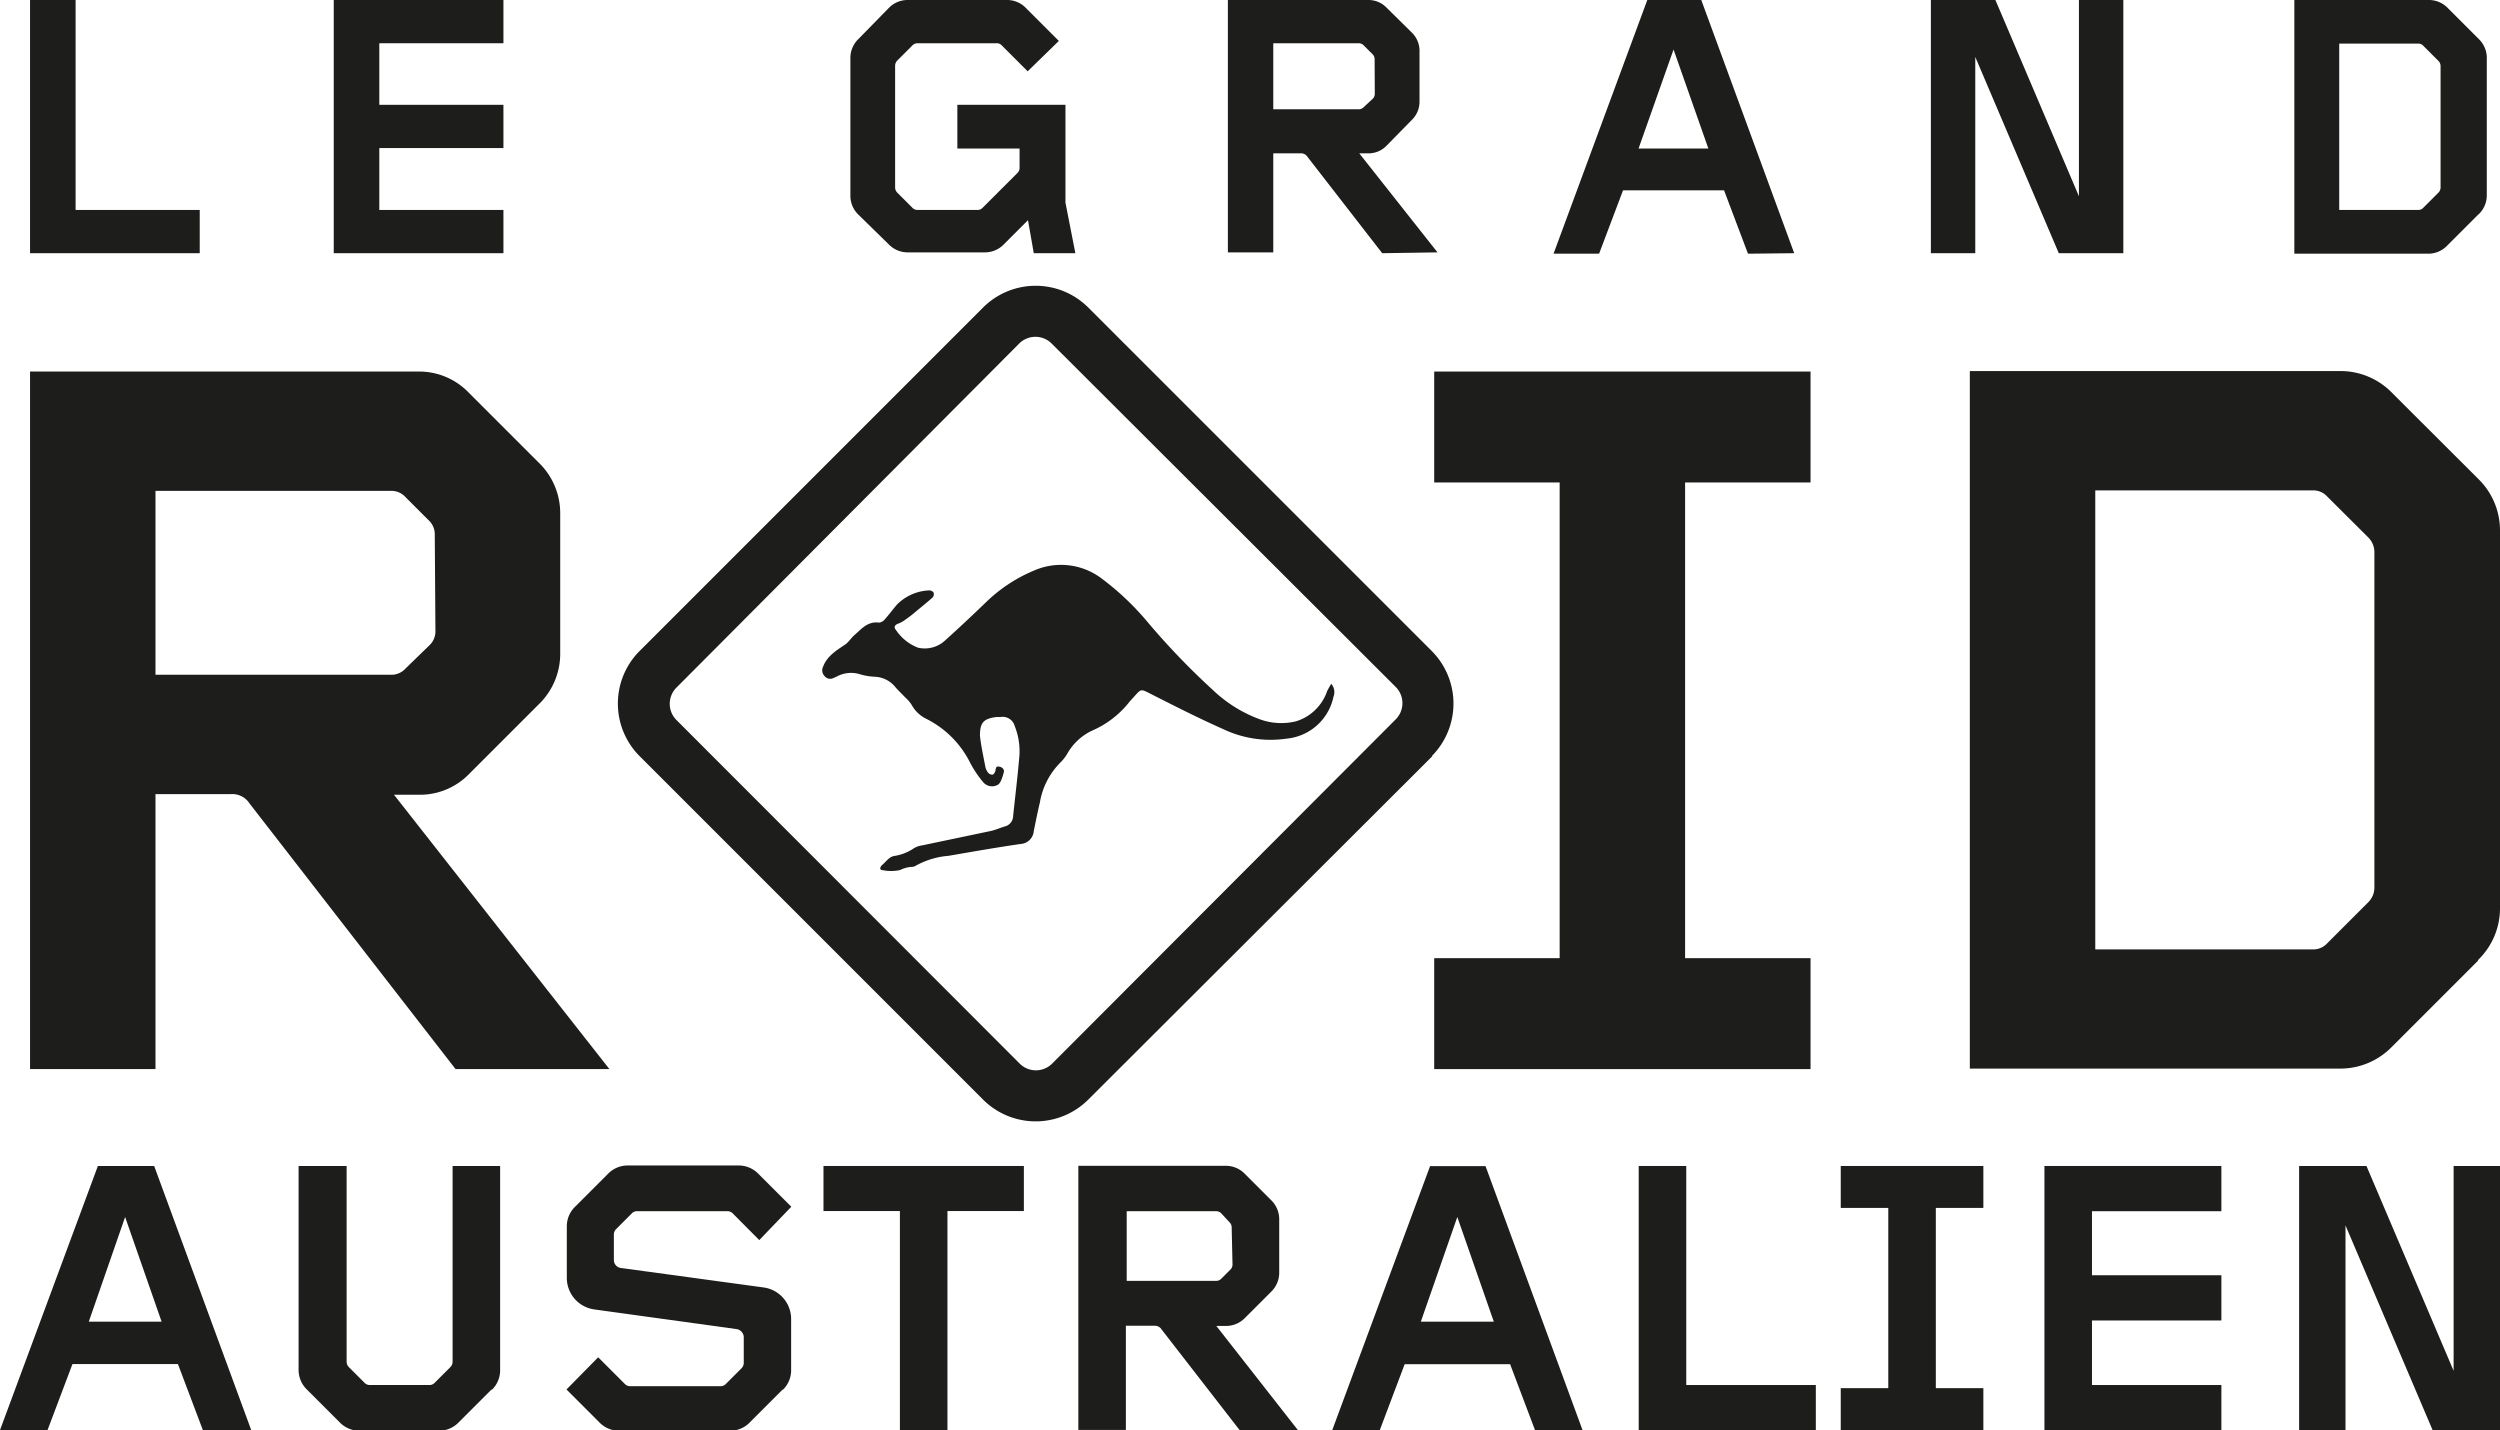
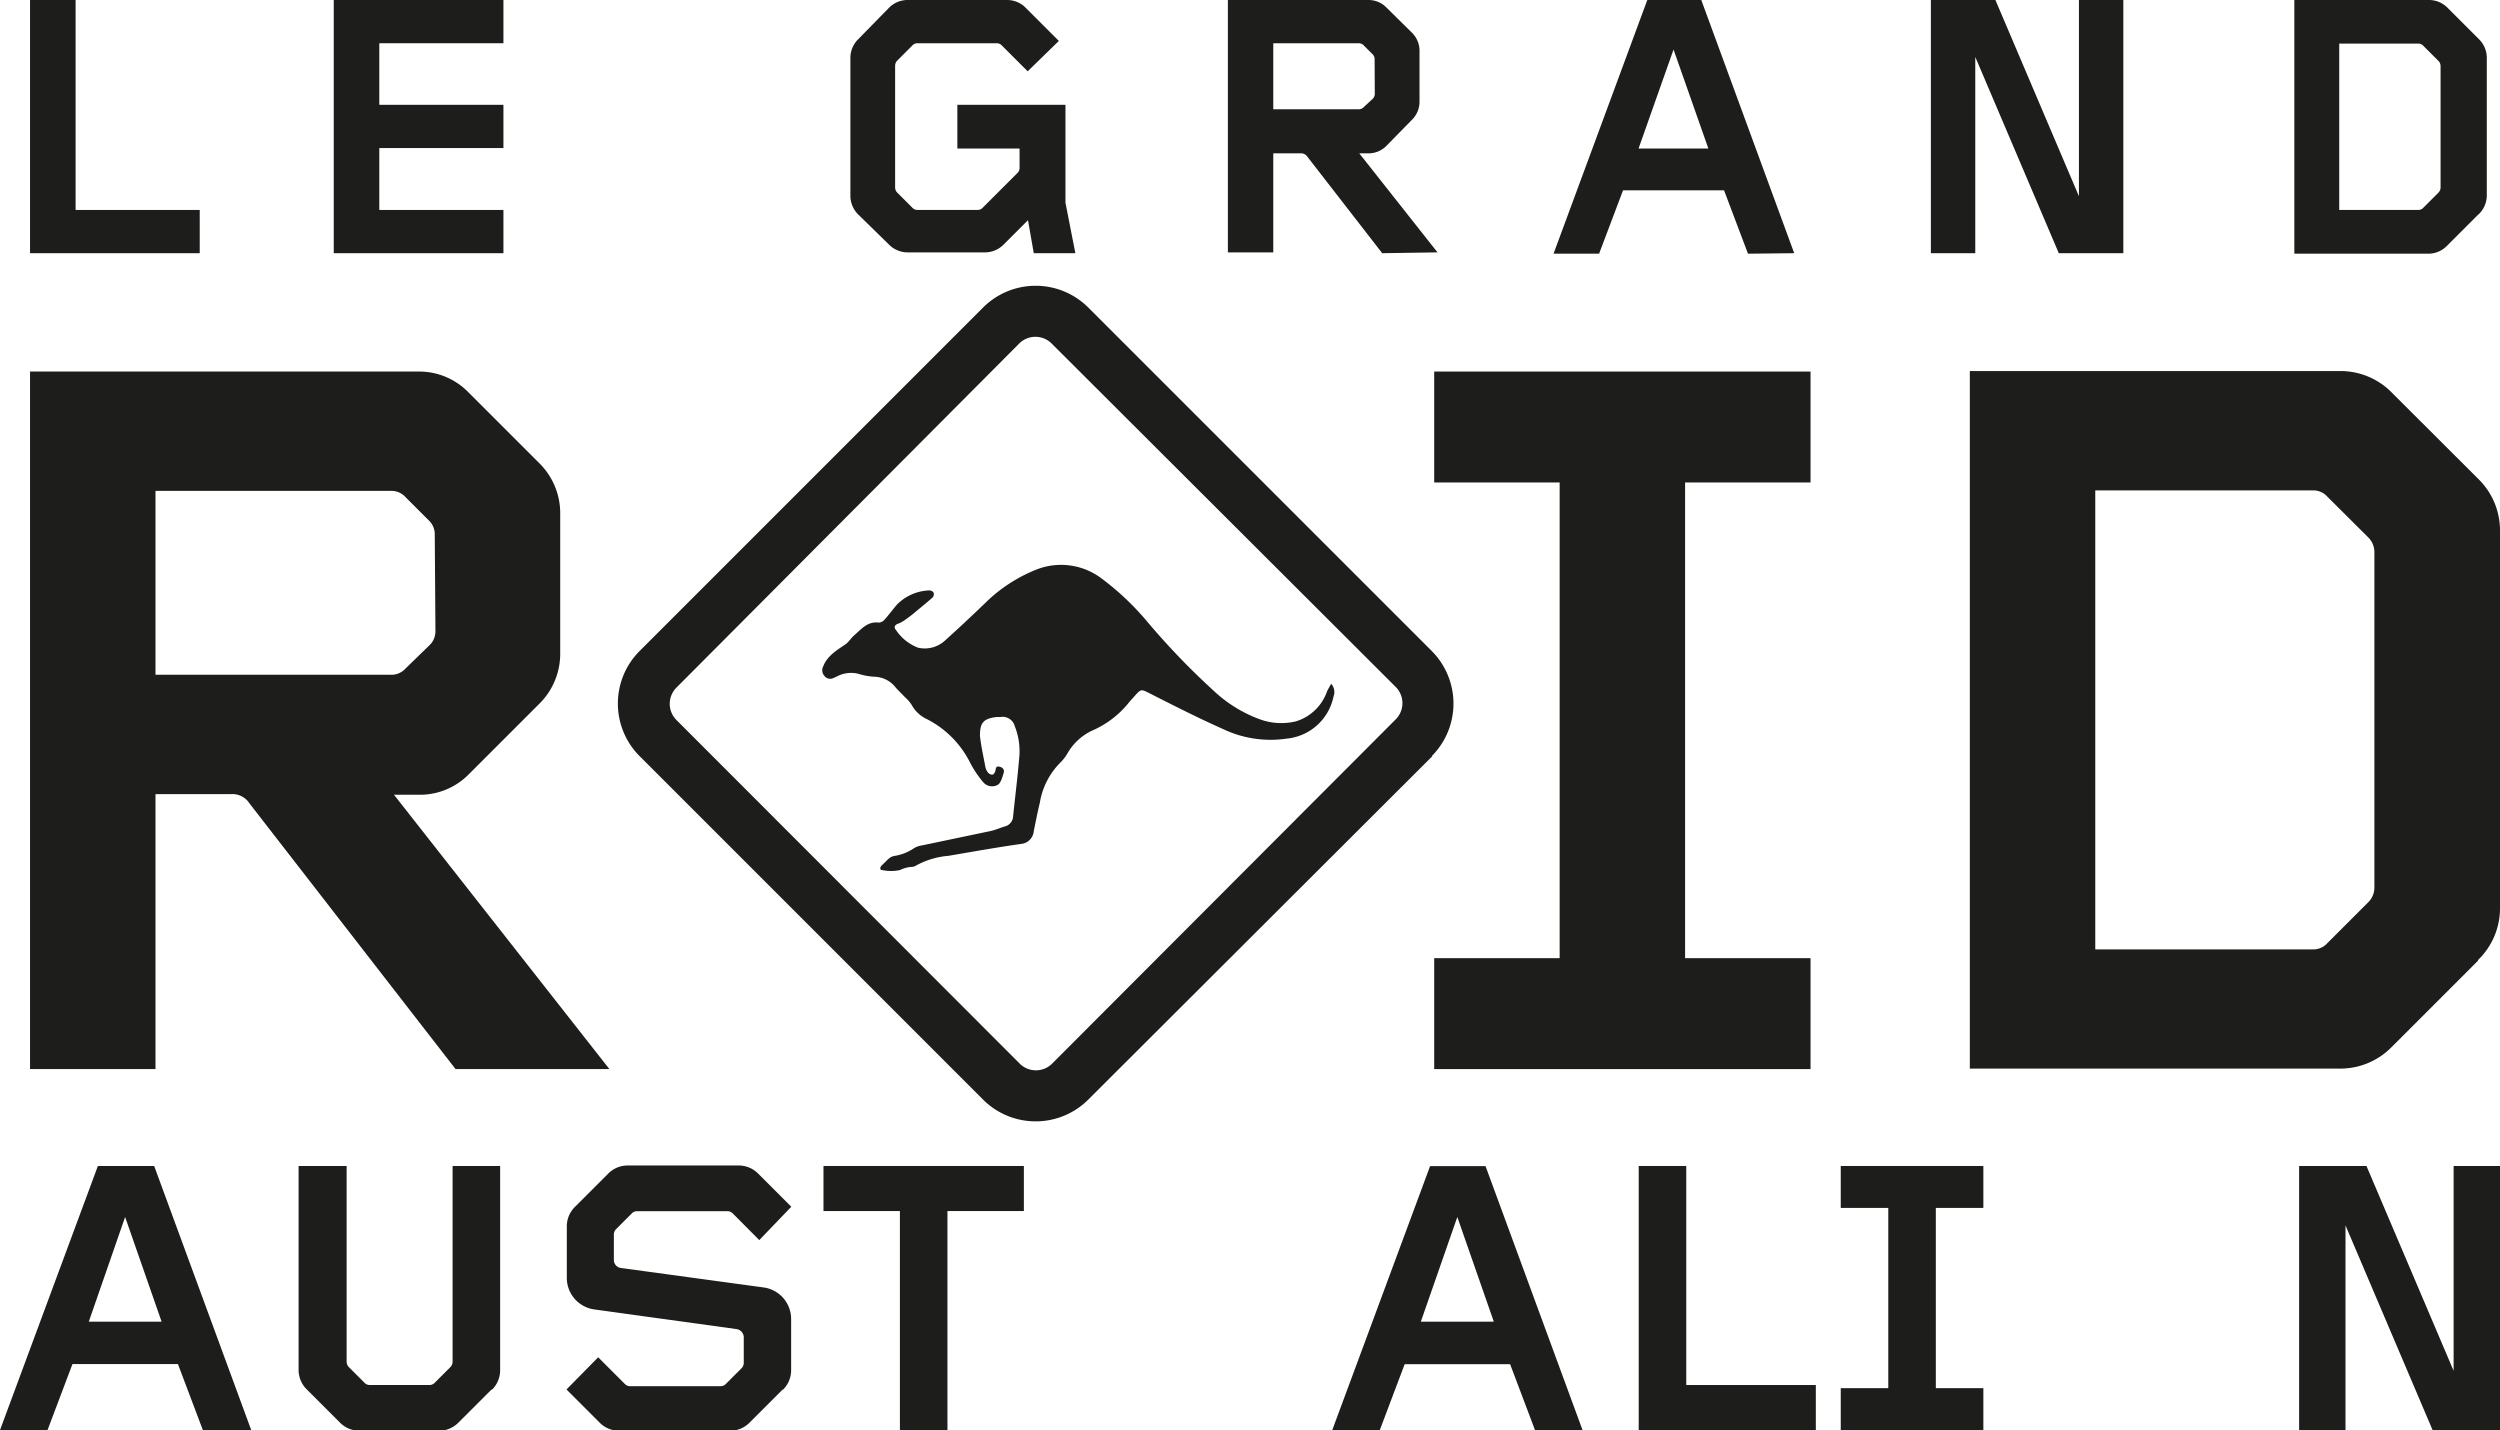
<svg xmlns="http://www.w3.org/2000/svg" viewBox="0 0 151.46 86.65">
  <defs>
    <style>.cls-1{fill:#1d1d1b;}</style>
  </defs>
  <title>gran-raid-australien</title>
  <g id="Calque_2" data-name="Calque 2">
    <g id="AUSTRALIE">
      <path id="_Tracé_transparent_" data-name="&lt;Tracé transparent&gt;" class="cls-1" d="M7.58,73.73,5.38,80.07H9.79Zm4.71,12.91-1.51-4H4.39l-1.51,4H0l5.93-16H9.34l5.88,16Z" />
      <polygon id="_Tracé_" data-name="&lt;Tracé&gt;" class="cls-1" points="57.4 73.37 57.4 86.65 54.52 86.65 54.52 73.37 49.89 73.37 49.89 70.64 62.03 70.64 62.03 73.37 57.4 73.37" />
      <path id="_Tracé_transparent_2" data-name="&lt;Tracé transparent&gt;" class="cls-1" d="M88.29,73.73l-2.21,6.34H90.5ZM93,86.65l-1.51-4H85.1l-1.51,4H80.71l5.93-16H90l5.88,16Z" />
      <polygon id="_Tracé_2" data-name="&lt;Tracé&gt;" class="cls-1" points="99.28 86.65 99.28 70.64 102.16 70.64 102.16 83.91 110.01 83.91 110.01 86.65 99.28 86.65" />
      <polygon id="_Tracé_3" data-name="&lt;Tracé&gt;" class="cls-1" points="111.52 86.65 111.52 84.1 114.4 84.1 114.4 73.18 111.52 73.18 111.52 70.64 120.16 70.64 120.16 73.18 117.28 73.18 117.28 84.1 120.16 84.1 120.16 86.65 111.52 86.65" />
-       <polygon id="_Tracé_4" data-name="&lt;Tracé&gt;" class="cls-1" points="123.86 86.65 123.86 70.64 134.58 70.64 134.58 73.38 126.74 73.38 126.74 77.26 134.58 77.26 134.58 80 126.74 80 126.74 83.91 134.58 83.91 134.58 86.65 123.86 86.65" />
      <polygon id="_Tracé_5" data-name="&lt;Tracé&gt;" class="cls-1" points="147.38 86.65 142.1 74.24 142.1 86.65 139.29 86.65 139.29 70.64 143.37 70.64 148.65 83.05 148.65 70.64 151.46 70.64 151.46 86.65 147.38 86.65" />
      <polygon id="_Tracé_6" data-name="&lt;Tracé&gt;" class="cls-1" points="86.89 64.77 86.89 58.05 94.49 58.05 94.49 29.23 86.89 29.23 86.89 22.51 109.69 22.51 109.69 29.23 102.09 29.23 102.09 58.05 109.69 58.05 109.69 64.77 86.89 64.77" />
      <polygon id="_Tracé_7" data-name="&lt;Tracé&gt;" class="cls-1" points="1.82 15.34 1.82 0 4.58 0 4.58 12.72 12.1 12.72 12.1 15.34 1.82 15.34" />
      <polygon id="_Tracé_8" data-name="&lt;Tracé&gt;" class="cls-1" points="20.22 15.34 20.22 0 30.5 0 30.5 2.62 22.98 2.62 22.98 6.35 30.5 6.35 30.5 8.97 22.98 8.97 22.98 12.72 30.5 12.72 30.5 15.34 20.22 15.34" />
      <path id="_Tracé_transparent_3" data-name="&lt;Tracé transparent&gt;" class="cls-1" d="M101.39,3,99.27,9h4.23Zm4.51,12.37-1.45-3.84H98.33l-1.45,3.84H94.12L99.8,0h3.27l5.63,15.34Z" />
      <polygon id="_Tracé_9" data-name="&lt;Tracé&gt;" class="cls-1" points="124.73 15.34 119.67 3.45 119.67 15.34 116.98 15.34 116.98 0 120.89 0 125.95 11.89 125.95 0 128.64 0 128.64 15.34 124.73 15.34" />
      <path id="_Tracé_transparent_4" data-name="&lt;Tracé transparent&gt;" class="cls-1" d="M143.85,33.44a1.26,1.26,0,0,0-.38-.89L141,30.09a1.14,1.14,0,0,0-.89-.38H126.94V57.52h13.17a1.15,1.15,0,0,0,.89-.38l2.47-2.47a1.25,1.25,0,0,0,.38-.89Zm6.27,24.77-5.2,5.2a4.36,4.36,0,0,1-3.17,1.33H119.34V22.48h22.42a4.35,4.35,0,0,1,3.17,1.33l5.2,5.19a4.36,4.36,0,0,1,1.33,3.17V55a4.35,4.35,0,0,1-1.33,3.16" />
      <path id="_Tracé_transparent_5" data-name="&lt;Tracé transparent&gt;" class="cls-1" d="M41,41.64a1.39,1.39,0,0,0,0,2L61.76,64.42a1.39,1.39,0,0,0,2,0L84.54,43.6a1.39,1.39,0,0,0,0-2L63.73,20.83a1.39,1.39,0,0,0-2,0Zm45.79,4.16L65.93,66.62a4.51,4.51,0,0,1-6.37,0L38.75,45.81a4.51,4.51,0,0,1,0-6.37L59.56,18.63a4.51,4.51,0,0,1,6.37,0L86.74,39.44a4.51,4.51,0,0,1,0,6.37" />
      <path id="_Tracé_10" data-name="&lt;Tracé&gt;" class="cls-1" d="M80.66,41.44a.75.75,0,0,1,.13.76,3.21,3.21,0,0,1-2.85,2.55,6.67,6.67,0,0,1-3.84-.58c-1.51-.67-3-1.43-4.46-2.17-.5-.25-.51-.27-.89.16-.14.16-.29.31-.42.48a5.8,5.8,0,0,1-2.18,1.63,3.38,3.38,0,0,0-1.46,1.34,2.57,2.57,0,0,1-.44.58A4.45,4.45,0,0,0,63,48.62c-.14.57-.25,1.15-.37,1.73a.85.85,0,0,1-.78.78c-1.47.21-2.93.47-4.39.72a4.86,4.86,0,0,0-2,.61.47.47,0,0,1-.26.06,1.91,1.91,0,0,0-.67.19,2.56,2.56,0,0,1-1.09,0c-.16,0-.13-.19,0-.3s.28-.29.43-.41a.71.71,0,0,1,.29-.14,2.88,2.88,0,0,0,1.21-.47,1.25,1.25,0,0,1,.48-.17L60,50.35c.29-.06.58-.19.87-.28a.66.66,0,0,0,.51-.64c.12-1.14.26-2.28.36-3.43a4.11,4.11,0,0,0-.26-2,.76.76,0,0,0-.87-.56h-.24c-.8.1-1,.35-1,1.14.07.63.21,1.26.33,1.89a.83.83,0,0,0,.17.35.32.32,0,0,0,.26.11c.07,0,.14-.13.17-.21s0-.31.21-.28.36.17.3.37-.16.61-.35.73a.7.7,0,0,1-.9-.16,6.4,6.4,0,0,1-.79-1.18,5.93,5.93,0,0,0-2.65-2.65,2,2,0,0,1-.89-.85,2.22,2.22,0,0,0-.39-.45c-.19-.2-.39-.39-.57-.59A1.69,1.69,0,0,0,53,41a3.77,3.77,0,0,1-.9-.15,1.8,1.8,0,0,0-1.39.13l-.22.1a.44.44,0,0,1-.55-.14.5.5,0,0,1-.07-.56c.25-.66.85-1,1.36-1.35.2-.15.33-.37.52-.54.43-.37.81-.86,1.49-.77a.5.5,0,0,0,.35-.18c.26-.29.5-.62.76-.92a2.9,2.9,0,0,1,1.93-.85.33.33,0,0,1,.28.13.31.31,0,0,1-.05.29c-.38.34-.79.66-1.19,1q-.25.2-.51.38a1.52,1.52,0,0,1-.36.2c-.24.08-.33.22-.16.41a2.82,2.82,0,0,0,1.33,1.06,1.81,1.81,0,0,0,1.65-.45c.81-.73,1.6-1.47,2.39-2.23a9.3,9.3,0,0,1,3-2,4.07,4.07,0,0,1,4.07.48,16.43,16.43,0,0,1,2.79,2.64,44.36,44.36,0,0,0,4,4.16,8.2,8.2,0,0,0,2.84,1.75,3.78,3.78,0,0,0,2.16.11,2.89,2.89,0,0,0,1.88-1.82c.06-.13.14-.26.24-.44" />
      <path id="_Tracé_transparent_6" data-name="&lt;Tracé transparent&gt;" class="cls-1" d="M26.34,32.4a1.16,1.16,0,0,0-.38-.89l-1.39-1.39a1.14,1.14,0,0,0-.89-.38H9.42V40.88H23.68a1.15,1.15,0,0,0,.89-.38L26,39.11a1.16,1.16,0,0,0,.38-.89ZM27.6,64.77,15.12,48.68A1.24,1.24,0,0,0,14,48.11H9.42V64.77H1.82V22.51H25.39a4.16,4.16,0,0,1,3,1.27L32.61,28a4.26,4.26,0,0,1,1.33,3.17v8.36a4.26,4.26,0,0,1-1.33,3.17l-4.18,4.18a4.16,4.16,0,0,1-3,1.27H23.87L36.92,64.77Z" />
      <path id="_Tracé_11" data-name="&lt;Tracé&gt;" class="cls-1" d="M29.78,84.18l-2,2a1.65,1.65,0,0,1-1.2.5H21.79a1.65,1.65,0,0,1-1.2-.5l-2-2a1.65,1.65,0,0,1-.5-1.2V70.64H21V82.49a.47.47,0,0,0,.14.34l.94.94a.44.44,0,0,0,.34.14H26a.43.43,0,0,0,.34-.14l.94-.94a.47.47,0,0,0,.14-.34V70.64h2.88V83a1.65,1.65,0,0,1-.5,1.2" />
      <path id="_Tracé_12" data-name="&lt;Tracé&gt;" class="cls-1" d="M47.42,84.18l-2,2a1.65,1.65,0,0,1-1.2.5h-6.7a1.65,1.65,0,0,1-1.2-.5l-2-2,1.92-1.95,1.61,1.61a.44.44,0,0,0,.34.14h5.45a.43.43,0,0,0,.34-.14l.94-.94a.47.47,0,0,0,.14-.34V81a.51.51,0,0,0-.45-.48L36,79.33a1.93,1.93,0,0,1-1.66-1.87V74.31a1.65,1.65,0,0,1,.5-1.2l2-2a1.65,1.65,0,0,1,1.2-.5h6.7a1.65,1.65,0,0,1,1.2.5l2,2L46,75.13,44.4,73.52a.44.44,0,0,0-.34-.14H38.61a.43.43,0,0,0-.34.14l-.94.94a.47.47,0,0,0-.14.34v1.54a.49.49,0,0,0,.43.48L46.27,78a1.93,1.93,0,0,1,1.66,1.87V83a1.65,1.65,0,0,1-.5,1.2" />
-       <path id="_Tracé_transparent_7" data-name="&lt;Tracé transparent&gt;" class="cls-1" d="M74.62,74.38a.44.44,0,0,0-.14-.34L74,73.52a.44.44,0,0,0-.34-.14h-5.4V77.6h5.4a.43.43,0,0,0,.34-.14l.53-.53a.43.43,0,0,0,.14-.34Zm.48,12.26-4.73-6.1a.47.47,0,0,0-.41-.22H68.21v6.31H65.33v-16h8.93a1.58,1.58,0,0,1,1.15.48L77,72.7a1.61,1.61,0,0,1,.5,1.2v3.17a1.61,1.61,0,0,1-.5,1.2l-1.58,1.58a1.58,1.58,0,0,1-1.15.48h-.58l4.94,6.31Z" />
      <path id="_Tracé_13" data-name="&lt;Tracé&gt;" class="cls-1" d="M62.63,15.34l-.35-2-1.47,1.47a1.59,1.59,0,0,1-1.15.48H55a1.59,1.59,0,0,1-1.15-.48L52,13a1.59,1.59,0,0,1-.48-1.15V3.52A1.59,1.59,0,0,1,52,2.37L53.85.48A1.58,1.58,0,0,1,55,0h6a1.58,1.58,0,0,1,1.15.48l2,2L62.26,4.32,60.7,2.76a.41.41,0,0,0-.32-.14H55.59a.42.42,0,0,0-.32.14l-.9.9a.45.45,0,0,0-.14.32v7.38a.45.45,0,0,0,.14.32l.9.9a.41.41,0,0,0,.32.14h3.63a.42.42,0,0,0,.32-.14l2.09-2.09a.42.42,0,0,0,.14-.32V9H58V6.35h6.55v5.93l.6,3.06Z" />
      <path id="_Tracé_transparent_8" data-name="&lt;Tracé transparent&gt;" class="cls-1" d="M83.28,3.59a.42.42,0,0,0-.14-.32l-.51-.51a.42.42,0,0,0-.32-.14H77.14v4h5.17a.42.42,0,0,0,.32-.14L83.15,6a.42.42,0,0,0,.14-.32Zm.46,11.75L79.21,9.5a.45.45,0,0,0-.39-.21H77.14v6H74.39V0h8.55A1.51,1.51,0,0,1,84,.46L85.56,2A1.54,1.54,0,0,1,86,3.13v3a1.54,1.54,0,0,1-.48,1.15L84,8.83a1.51,1.51,0,0,1-1.1.46h-.55l4.74,6Z" />
      <path id="_Tracé_transparent_9" data-name="&lt;Tracé transparent&gt;" class="cls-1" d="M147.86,4a.45.45,0,0,0-.14-.32l-.9-.9a.41.41,0,0,0-.32-.14h-4.78V12.72h4.78a.41.41,0,0,0,.32-.14l.9-.9a.45.45,0,0,0,.14-.32Zm2.28,9-1.89,1.89a1.58,1.58,0,0,1-1.15.48H139V0h8.14a1.58,1.58,0,0,1,1.15.48l1.89,1.89a1.58,1.58,0,0,1,.48,1.15v8.3a1.58,1.58,0,0,1-.48,1.15" />
    </g>
  </g>
</svg>